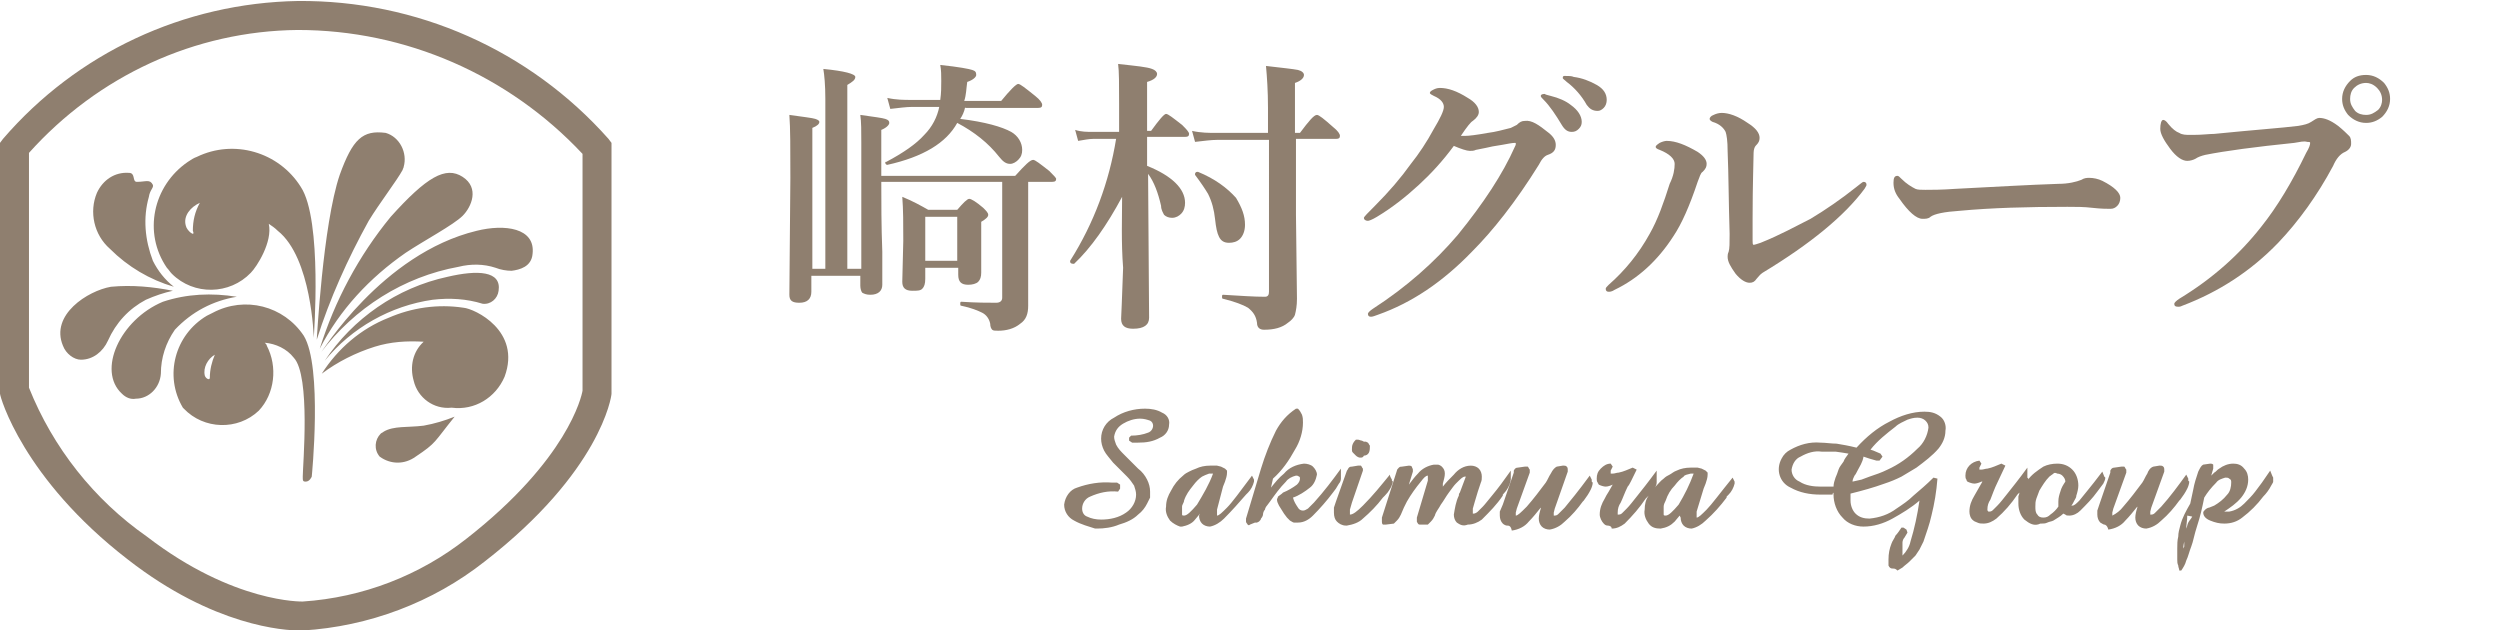
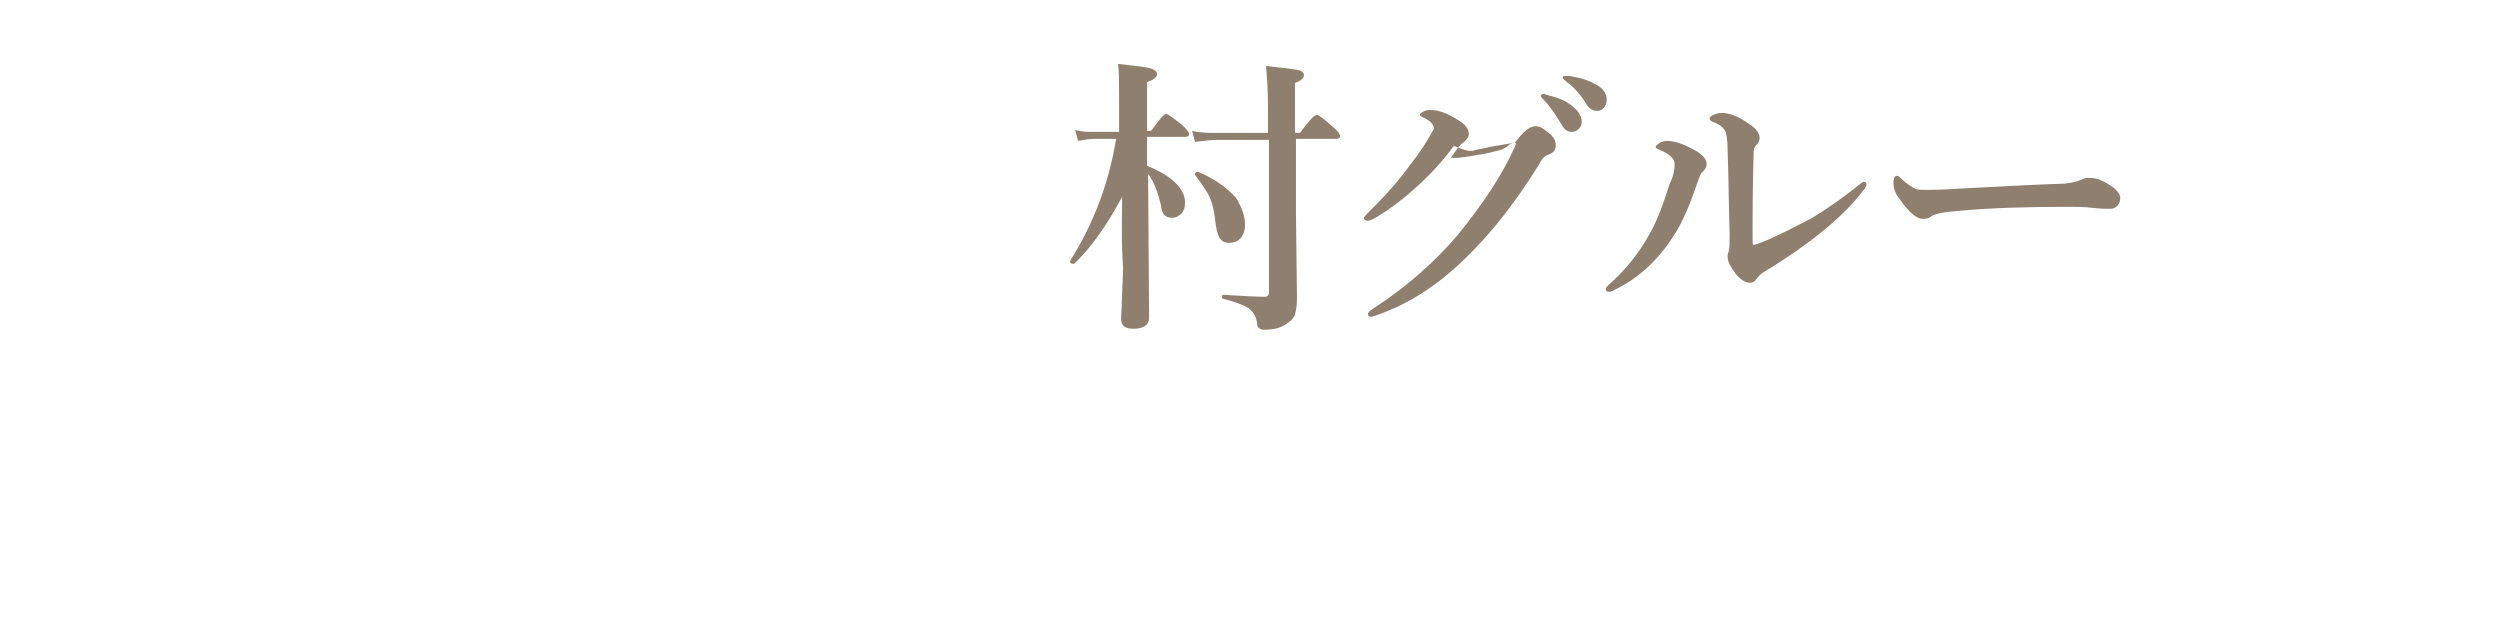
<svg xmlns="http://www.w3.org/2000/svg" version="1.1" id="レイヤー_1" x="0px" y="0px" viewBox="0 0 250.2 63.1" style="enable-background:new 0 0 250.2 63.1;" xml:space="preserve">
  <style type="text/css">
	.st0{enable-background:new    ;}
	.st1{fill:#8F7F6F;}
</style>
  <g id="グループ_11" transform="translate(435 294)">
    <g class="st0">
-       <path class="st1" d="M-334.6-275.8h-12.2c0,2,0,4.4,0.1,7c0,1.8,0,2.9,0,3.3c0,0.6-0.4,1-1.2,1c-0.4,0-0.6-0.1-0.8-0.2    c-0.1-0.1-0.2-0.4-0.2-0.7v-1h-4.9v1.6c0,0.7-0.4,1.1-1.2,1.1c-0.7,0-1-0.2-1-0.8l0.1-11.7c0-2.9,0-5-0.1-6.3    c1.4,0.2,2.3,0.3,2.6,0.4c0.3,0.1,0.4,0.2,0.4,0.3c0,0.2-0.2,0.4-0.7,0.6v14.1h1.3v-17c0-1.4-0.1-2.4-0.2-3    c2.1,0.2,3.2,0.5,3.2,0.8c0,0.3-0.3,0.5-0.8,0.8v18.4h1.4v-12.6c0-1.2,0-2.1-0.1-2.8c1.4,0.2,2.2,0.3,2.5,0.4    c0.3,0.1,0.4,0.2,0.4,0.4c0,0.2-0.3,0.5-0.8,0.7v4.6h13.4c1-1.1,1.5-1.6,1.8-1.6c0.2,0,0.7,0.4,1.6,1.1c0.4,0.4,0.7,0.7,0.7,0.8    c0,0.2-0.1,0.3-0.4,0.3h-2.4v7.7l0,4.7c0,0.8-0.2,1.4-0.8,1.8c-0.6,0.5-1.4,0.7-2.2,0.7c-0.3,0-0.5,0-0.6-0.1    c-0.1-0.1-0.2-0.3-0.2-0.6c-0.1-0.5-0.4-0.9-0.8-1.1c-0.4-0.2-1.1-0.5-2.1-0.7c-0.1,0-0.1-0.1-0.1-0.2c0-0.1,0-0.2,0.1-0.2    c1.5,0.1,2.7,0.1,3.5,0.1c0.4,0,0.6-0.2,0.6-0.5V-275.8z M-338.4-283.3c-0.1,0.5-0.3,0.9-0.5,1.2c2.5,0.3,4.2,0.8,5.1,1.3    c0.7,0.4,1.1,1.1,1.1,1.8c0,0.4-0.1,0.7-0.4,1c-0.2,0.2-0.5,0.4-0.8,0.4c-0.4,0-0.7-0.2-1.1-0.7c-1.1-1.4-2.5-2.5-4.2-3.4    c-1.1,2-3.4,3.4-7,4.2c-0.1,0-0.2-0.1-0.2-0.2c0-0.1,0-0.1,0.1-0.1c1.7-0.9,3-1.8,3.8-2.7c0.8-0.8,1.3-1.8,1.5-2.8h-2.7    c-0.6,0-1.3,0.1-2.2,0.2l-0.3-1.1c0.9,0.2,1.7,0.2,2.4,0.2h2.9c0.1-0.7,0.1-1.3,0.1-1.9c0-0.5,0-1.1-0.1-1.6    c1.9,0.2,2.9,0.4,3.2,0.5c0.3,0.1,0.4,0.2,0.4,0.5c0,0.2-0.3,0.5-0.9,0.7c-0.1,0.7-0.1,1.3-0.3,1.9h3.7c0.9-1.1,1.5-1.7,1.7-1.7    c0.2,0,0.7,0.4,1.7,1.2c0.5,0.4,0.7,0.7,0.7,0.9c0,0.2-0.1,0.3-0.4,0.3H-338.4z M-339.2-267.2h-3.2v1.1c0,0.5-0.1,0.8-0.3,1    c-0.2,0.2-0.5,0.2-1,0.2c-0.7,0-1-0.3-1-0.9l0.1-4.1c0-1.7,0-3.1-0.1-4.4c1,0.4,1.9,0.9,2.6,1.3h2.9c0.6-0.7,1-1.1,1.2-1.1    c0.2,0,0.7,0.3,1.4,0.9c0.3,0.3,0.5,0.5,0.5,0.7c0,0.2-0.2,0.4-0.7,0.7v0.8l0,4.3c0,0.4-0.1,0.7-0.3,0.9s-0.6,0.3-1,0.3    c-0.7,0-1-0.3-1-1V-267.2z M-339.2-267.9v-4.4h-3.2v4.4H-339.2z" />
      <path class="st1" d="M-322.7-274.3c-1.5,2.8-3.1,5.1-4.8,6.7c0,0,0,0-0.1,0c-0.2,0-0.3-0.1-0.3-0.2c0,0,0,0,0-0.1    c2.4-3.8,3.9-7.9,4.6-12.2h-2.3c-0.4,0-0.9,0.1-1.5,0.2l-0.3-1.1c0.6,0.2,1.2,0.2,1.8,0.2h2.6v-2.8c0-1.9,0-3.3-0.1-4    c1.8,0.2,2.9,0.3,3.4,0.5c0.3,0.1,0.5,0.3,0.5,0.5c0,0.3-0.3,0.6-1,0.8v4.9h0.4c0.8-1.1,1.3-1.7,1.5-1.7c0.2,0,0.7,0.4,1.6,1.1    c0.4,0.4,0.7,0.7,0.7,0.9c0,0.2-0.1,0.3-0.4,0.3h-3.8v2.9c2.5,1,3.8,2.3,3.8,3.7c0,0.4-0.1,0.8-0.4,1.1c-0.2,0.2-0.5,0.4-0.9,0.4    c-0.3,0-0.6-0.1-0.8-0.3c-0.1-0.2-0.3-0.5-0.3-0.9c-0.3-1.3-0.7-2.4-1.3-3.2l0.1,14.4c0,0.7-0.5,1.1-1.6,1.1c-0.8,0-1.2-0.3-1.2-1    c0-0.2,0.1-1.9,0.2-5.1C-322.8-269.8-322.7-272.2-322.7-274.3z M-305.3-280v7.5l0.1,8.4c0,0.7-0.1,1.2-0.2,1.6    c-0.1,0.3-0.4,0.6-0.7,0.8c-0.6,0.5-1.4,0.7-2.4,0.7c-0.4,0-0.7-0.2-0.7-0.7c-0.1-0.7-0.4-1.1-0.9-1.5c-0.5-0.3-1.3-0.6-2.5-0.9    c-0.1,0-0.1-0.1-0.1-0.2c0-0.1,0-0.2,0.1-0.2c1.7,0.1,3.1,0.2,4.2,0.2c0.3,0,0.4-0.2,0.4-0.5V-280h-5.2c-0.6,0-1.3,0.1-2.2,0.2    l-0.3-1.1c0.9,0.2,1.7,0.2,2.4,0.2h5.2v-2.5c0-1.7-0.1-3.1-0.2-4.2c1.7,0.2,2.7,0.3,3.2,0.4c0.4,0.1,0.6,0.3,0.6,0.5    c0,0.3-0.3,0.6-0.9,0.8v5h0.5c0.9-1.2,1.4-1.8,1.7-1.8c0.2,0,0.7,0.4,1.6,1.2c0.5,0.4,0.7,0.7,0.7,0.9s-0.1,0.3-0.4,0.3H-305.3z     M-310.4-271.5c0,0.6-0.2,1.1-0.5,1.4c-0.3,0.3-0.7,0.4-1.1,0.4c-0.5,0-0.8-0.2-1-0.6c-0.2-0.4-0.3-0.9-0.4-1.8    c-0.1-0.9-0.3-1.7-0.7-2.5c-0.3-0.5-0.7-1.1-1.3-1.9c0,0,0,0,0-0.1c0-0.1,0.1-0.2,0.2-0.2c0,0,0.1,0,0.1,0    c1.7,0.7,2.9,1.6,3.8,2.6C-310.7-273.2-310.4-272.4-310.4-271.5z" />
-       <path class="st1" d="M-280-280.7c0.5,0.4,0.7,0.8,0.7,1.2c0,0.5-0.2,0.8-0.8,1c-0.3,0.1-0.6,0.4-0.9,1c-2.3,3.7-4.6,6.6-6.7,8.7    c-2.9,3-6,5.1-9.4,6.3c-0.3,0.1-0.5,0.2-0.7,0.2c-0.2,0-0.3-0.1-0.3-0.3c0-0.1,0.2-0.3,0.5-0.5c3.4-2.2,6.2-4.7,8.5-7.4    c2.6-3.2,4.5-6.1,5.7-8.8c0.1-0.2,0.1-0.2,0.1-0.3c0-0.1,0-0.1-0.1-0.1c-0.3,0-0.7,0.1-1.3,0.2c-0.7,0.1-1.2,0.2-1.6,0.3    c-0.1,0-0.4,0.1-1,0.2c-0.2,0.1-0.4,0.1-0.6,0.1c-0.3,0-0.9-0.2-1.6-0.5c-1.1,1.5-2.3,2.8-3.5,3.9c-1.3,1.2-2.7,2.3-4.2,3.2    c-0.5,0.3-0.8,0.4-0.9,0.4c-0.2,0-0.4-0.1-0.4-0.3c0-0.1,0.4-0.5,1.1-1.2c1.4-1.4,2.6-2.8,3.6-4.2c0.8-1,1.6-2.2,2.3-3.5    c0.6-1,1-1.8,1-2.2c0-0.4-0.3-0.8-1-1.1c-0.2-0.1-0.4-0.2-0.4-0.3s0.1-0.2,0.3-0.3s0.4-0.2,0.7-0.2c0.8,0,1.7,0.3,2.8,1    c0.7,0.4,1.1,0.9,1.1,1.4c0,0.3-0.2,0.6-0.6,0.9c-0.2,0.1-0.6,0.6-1.2,1.5c0.1,0,0.2,0,0.4,0c0.4,0,1.2-0.1,2.3-0.3    c0.8-0.1,1.5-0.3,2.3-0.5c0.2-0.1,0.4-0.2,0.6-0.3c0.3-0.3,0.5-0.4,0.8-0.4C-281.7-282-281-281.5-280-280.7z M-279.8-284.4    c0.8,0.2,1.5,0.5,2,0.9c0.7,0.5,1.1,1.1,1.1,1.7c0,0.3-0.1,0.5-0.3,0.7c-0.2,0.2-0.4,0.3-0.7,0.3c-0.4,0-0.7-0.2-1-0.7    c-0.6-1-1.2-1.9-1.8-2.5c-0.2-0.2-0.3-0.3-0.3-0.4c0-0.1,0.1-0.2,0.4-0.2C-280.3-284.5-280.1-284.5-279.8-284.4z M-277.5-286.3    c0.8,0.1,1.6,0.4,2.3,0.8c0.7,0.4,1,0.9,1,1.5c0,0.3-0.1,0.6-0.3,0.8c-0.2,0.2-0.4,0.3-0.6,0.3c-0.5,0-0.8-0.2-1.1-0.6    c-0.5-0.9-1.2-1.7-2-2.3c-0.2-0.2-0.4-0.3-0.4-0.4c0-0.2,0.1-0.2,0.2-0.2C-278-286.4-277.7-286.4-277.5-286.3z" />
+       <path class="st1" d="M-280-280.7c0.5,0.4,0.7,0.8,0.7,1.2c0,0.5-0.2,0.8-0.8,1c-0.3,0.1-0.6,0.4-0.9,1c-2.3,3.7-4.6,6.6-6.7,8.7    c-2.9,3-6,5.1-9.4,6.3c-0.3,0.1-0.5,0.2-0.7,0.2c-0.2,0-0.3-0.1-0.3-0.3c0-0.1,0.2-0.3,0.5-0.5c3.4-2.2,6.2-4.7,8.5-7.4    c2.6-3.2,4.5-6.1,5.7-8.8c0.1-0.2,0.1-0.2,0.1-0.3c0-0.1,0-0.1-0.1-0.1c-0.3,0-0.7,0.1-1.3,0.2c-0.7,0.1-1.2,0.2-1.6,0.3    c-0.1,0-0.4,0.1-1,0.2c-0.2,0.1-0.4,0.1-0.6,0.1c-0.3,0-0.9-0.2-1.6-0.5c-1.1,1.5-2.3,2.8-3.5,3.9c-1.3,1.2-2.7,2.3-4.2,3.2    c-0.5,0.3-0.8,0.4-0.9,0.4c-0.2,0-0.4-0.1-0.4-0.3c0-0.1,0.4-0.5,1.1-1.2c1.4-1.4,2.6-2.8,3.6-4.2c0.8-1,1.6-2.2,2.3-3.5    c0-0.4-0.3-0.8-1-1.1c-0.2-0.1-0.4-0.2-0.4-0.3s0.1-0.2,0.3-0.3s0.4-0.2,0.7-0.2c0.8,0,1.7,0.3,2.8,1    c0.7,0.4,1.1,0.9,1.1,1.4c0,0.3-0.2,0.6-0.6,0.9c-0.2,0.1-0.6,0.6-1.2,1.5c0.1,0,0.2,0,0.4,0c0.4,0,1.2-0.1,2.3-0.3    c0.8-0.1,1.5-0.3,2.3-0.5c0.2-0.1,0.4-0.2,0.6-0.3c0.3-0.3,0.5-0.4,0.8-0.4C-281.7-282-281-281.5-280-280.7z M-279.8-284.4    c0.8,0.2,1.5,0.5,2,0.9c0.7,0.5,1.1,1.1,1.1,1.7c0,0.3-0.1,0.5-0.3,0.7c-0.2,0.2-0.4,0.3-0.7,0.3c-0.4,0-0.7-0.2-1-0.7    c-0.6-1-1.2-1.9-1.8-2.5c-0.2-0.2-0.3-0.3-0.3-0.4c0-0.1,0.1-0.2,0.4-0.2C-280.3-284.5-280.1-284.5-279.8-284.4z M-277.5-286.3    c0.8,0.1,1.6,0.4,2.3,0.8c0.7,0.4,1,0.9,1,1.5c0,0.3-0.1,0.6-0.3,0.8c-0.2,0.2-0.4,0.3-0.6,0.3c-0.5,0-0.8-0.2-1.1-0.6    c-0.5-0.9-1.2-1.7-2-2.3c-0.2-0.2-0.4-0.3-0.4-0.4c0-0.2,0.1-0.2,0.2-0.2C-278-286.4-277.7-286.4-277.5-286.3z" />
      <path class="st1" d="M-267.4-277.6c0-0.5-0.5-1-1.5-1.4c-0.3-0.1-0.4-0.2-0.4-0.3c0-0.1,0.1-0.2,0.4-0.4c0.2-0.1,0.5-0.2,0.7-0.2    c0.9,0,1.9,0.4,3.1,1.1c0.6,0.4,0.9,0.8,0.9,1.2c0,0.3-0.1,0.5-0.4,0.8c-0.2,0.1-0.3,0.5-0.5,1c-0.8,2.4-1.6,4.2-2.4,5.4    c-1.6,2.5-3.6,4.3-5.9,5.4c-0.3,0.2-0.5,0.2-0.6,0.2c-0.2,0-0.3-0.1-0.3-0.3c0-0.1,0.1-0.2,0.3-0.4c1.6-1.4,3-3.1,4.1-5.1    c0.8-1.4,1.4-3.1,2-5C-267.5-276.4-267.4-277.1-267.4-277.6z M-262.1-278.9c0-1-0.1-1.6-0.2-1.9c-0.2-0.4-0.6-0.8-1.3-1    c-0.2-0.1-0.3-0.2-0.3-0.3c0-0.1,0.1-0.3,0.4-0.4c0.2-0.1,0.5-0.2,0.8-0.2c0.7,0,1.6,0.3,2.6,1c0.8,0.5,1.2,1,1.2,1.5    c0,0.3-0.1,0.5-0.4,0.8c-0.1,0.1-0.2,0.4-0.2,0.7c0,0.8-0.1,3-0.1,6.6v2.2c0,0.2,0,0.4,0.1,0.4c0.1,0,0.4-0.1,0.7-0.2    c2-0.8,3.6-1.7,5-2.4c1.5-0.9,3.1-2,4.6-3.2c0.4-0.3,0.6-0.5,0.7-0.5c0.2,0,0.3,0.1,0.3,0.3c0,0.1-0.1,0.2-0.2,0.4    c-2,2.7-5.4,5.5-10.2,8.4c-0.3,0.2-0.4,0.4-0.6,0.6c-0.2,0.3-0.4,0.4-0.7,0.4c-0.4,0-0.9-0.3-1.4-0.9c-0.5-0.7-0.8-1.2-0.8-1.7    c0-0.1,0-0.3,0.1-0.5c0.1-0.3,0.1-0.9,0.1-1.8C-262-273.8-262-276.5-262.1-278.9z" />
      <path class="st1" d="M-222.8-274.2c0,0.3-0.1,0.6-0.3,0.8c-0.2,0.2-0.4,0.3-0.7,0.3c-0.3,0-0.9,0-1.8-0.1    c-0.8-0.1-1.6-0.1-2.5-0.1c-4,0-7.6,0.1-10.8,0.4c-1.5,0.1-2.5,0.3-2.9,0.6c-0.2,0.2-0.5,0.2-0.8,0.2c-0.6,0-1.4-0.7-2.3-2    c-0.4-0.5-0.6-1-0.6-1.6c0-0.5,0.1-0.7,0.4-0.7c0.1,0,0.2,0.1,0.4,0.3c0.5,0.5,1,0.8,1.4,1c0.2,0.1,0.6,0.1,1,0.1    c0.6,0,1.6,0,3-0.1c3.9-0.2,7.3-0.4,10.3-0.5c1,0,1.8-0.2,2.3-0.4c0.3-0.2,0.6-0.2,0.8-0.2c0.4,0,0.9,0.1,1.3,0.3    C-223.4-275.3-222.8-274.7-222.8-274.2z" />
-       <path class="st1" d="M-205.4-279.7c-3.9,0.4-6.9,0.8-8.9,1.2c-0.4,0.1-0.7,0.2-1,0.4c-0.2,0.1-0.5,0.2-0.8,0.2    c-0.5,0-1.1-0.4-1.7-1.2c-0.6-0.8-1-1.5-1-2s0.1-0.9,0.3-0.9c0.1,0,0.3,0.1,0.5,0.4c0.4,0.5,0.8,0.8,1.1,0.9    c0.3,0.2,0.7,0.2,1.1,0.2c0.1,0,0.2,0,0.3,0c0.9,0,1.6-0.1,2.1-0.1c4-0.4,6.8-0.6,8.4-0.8c0.6-0.1,1-0.2,1.3-0.4    c0.3-0.2,0.6-0.4,0.8-0.4c0.5,0,1.1,0.2,1.9,0.8c0.5,0.4,0.9,0.8,1.1,1c0.2,0.2,0.2,0.5,0.2,0.8c0,0.3-0.2,0.6-0.6,0.8    c-0.5,0.2-0.9,0.7-1.2,1.4c-1.6,3-3.5,5.6-5.5,7.7c-2.7,2.8-5.9,4.9-9.6,6.3c-0.2,0.1-0.3,0.1-0.4,0.1c-0.3,0-0.4-0.1-0.4-0.3    c0-0.1,0.2-0.3,0.5-0.5c3.3-2,6-4.4,8.2-7.2c1.6-2,3.1-4.5,4.5-7.4c0.3-0.5,0.4-0.8,0.4-1c0-0.1-0.1-0.1-0.3-0.1    C-204.4-279.9-204.8-279.8-205.4-279.7z M-198.2-286.5c0.7,0,1.3,0.3,1.8,0.8c0.4,0.5,0.6,1,0.6,1.6c0,0.7-0.3,1.3-0.8,1.8    c-0.5,0.4-1,0.6-1.6,0.6c-0.7,0-1.3-0.3-1.8-0.8c-0.4-0.5-0.6-1-0.6-1.6c0-0.7,0.3-1.3,0.8-1.8    C-199.4-286.3-198.9-286.5-198.2-286.5z M-198.2-285.7c-0.5,0-0.9,0.2-1.2,0.5c-0.3,0.3-0.4,0.7-0.4,1.1c0,0.5,0.2,0.8,0.5,1.2    c0.3,0.3,0.7,0.4,1.1,0.4c0.5,0,0.8-0.2,1.2-0.5c0.3-0.3,0.4-0.7,0.4-1c0-0.5-0.2-0.9-0.5-1.2    C-197.5-285.6-197.9-285.7-198.2-285.7z" />
    </g>
-     <path id="合体_4" class="st1" d="M-422.2-238c-10.5-8.1-12.8-16.3-12.8-16.6v-25.1l0.3-0.4c7.4-8.6,18.1-13.6,29.5-13.8   c11.9-0.1,23.2,4.9,31.1,13.8l0.3,0.4v25.1c0,0.3-1.1,7.8-12.7,16.8c-5.2,4.1-11.6,6.5-18.2,6.9c0,0-0.1,0-0.3,0   C-406.5-230.9-413.6-231.3-422.2-238z M-432.1-278.7v23.5c2.4,6,6.5,11.2,11.8,14.9c8.7,6.7,15.6,6.5,15.6,6.5   c6-0.4,11.7-2.6,16.4-6.3c10.1-7.9,11.5-14.2,11.6-14.8v-23.7c-7.4-7.9-17.7-12.4-28.5-12.4C-415.5-290.9-425.2-286.4-432.1-278.7z    M-404.4-245.8c-0.3,0-0.3-0.1-0.3-0.5c0-1.1,0.8-10.1-0.9-11.9c-0.7-0.9-1.8-1.4-2.9-1.5c0.1,0.1,0.2,0.2,0.2,0.3   c1.1,2.1,0.8,4.8-0.8,6.5c-2.1,2-5.5,1.9-7.5-0.2c0,0-0.1-0.1-0.1-0.1c-1.9-3.2-0.8-7.3,2.4-9.2c0.2-0.1,0.4-0.2,0.6-0.3   c3.2-1.7,7.1-0.7,9.1,2.3c1.9,3.1,0.8,14.1,0.8,14.1S-404-245.8-404.4-245.8L-404.4-245.8z M-414.5-256.4c0.1,0.3,0.5,0.5,0.5,0.2   c0-0.8,0.2-1.6,0.5-2.3C-414.2-258.1-414.7-257.2-414.5-256.4z M-397-248.3c-0.6-0.7-0.5-1.7,0.1-2.3c0.1-0.1,0.2-0.1,0.3-0.2   c1-0.6,2.4-0.4,4-0.6c1.1-0.2,2.1-0.5,3.1-0.9c-2.1,2.6-1.8,2.6-3.9,4C-394.5-247.5-395.9-247.5-397-248.3L-397-248.3z    M-389.8-253.2c-1.8,0.2-3.4-1-3.8-2.7c-0.4-1.4-0.1-2.9,1-3.9c-1.7-0.1-3.3,0-4.9,0.5c-1.9,0.6-3.7,1.5-5.3,2.7   c1.6-2.5,3.9-4.5,6.7-5.6c2.3-1,4.9-1.4,7.5-1c1.1,0.1,5.8,2.3,4.1,6.9C-385.4-254.2-387.5-252.9-389.8-253.2L-389.8-253.2z    M-422.8-254.6c-2.5-2.3-0.2-7.4,4.1-9.2c2.4-0.8,4.9-0.9,7.4-0.5c-2.4,0.4-4.5,1.5-6.2,3.3c-0.9,1.3-1.4,2.8-1.4,4.4   c-0.1,1.4-1.2,2.5-2.5,2.5C-421.9-254-422.4-254.2-422.8-254.6z M-390.2-266.3c3-0.7,5.4-0.6,5.1,1.4c-0.1,0.8-0.8,1.4-1.6,1.3   c-1.6-0.5-3.3-0.6-5-0.4c-4.2,0.6-8.1,2.8-10.8,6.1C-399.7-262.1-395.3-265.2-390.2-266.3z M-428.7-259.4c-1.3-3.1,2.5-5.5,4.8-5.9   c2.1-0.2,4.2,0,6.2,0.4c-0.9,0.2-1.8,0.5-2.7,0.9c-1.7,0.9-3,2.3-3.8,4.1c-0.5,1.1-1.5,1.9-2.7,1.9   C-427.6-258-428.4-258.6-428.7-259.4z M-387.3-270.9c2.8-0.7,5.9-0.3,5.6,2.3c-0.1,1.3-1.3,1.6-2.1,1.7c-0.5,0-1.1-0.1-1.6-0.3   c-1.2-0.4-2.5-0.4-3.7-0.1c-5.5,1-10.4,4.1-13.8,8.6C-402.8-258.7-396.8-268.6-387.3-270.9z M-395.9-272.3c3.6-4,5.5-5.1,7.2-4   s0.9,3,0,3.9s-3.9,2.5-5.7,3.7c-3.6,2.5-6.6,5.7-8.6,9.6C-401.5-263.9-399.1-268.4-395.9-272.3L-395.9-272.3z M-401-276.5   c1.3-3.6,2.3-4.5,4.6-4.2c1.4,0.4,2.2,2,1.8,3.4c0,0.1-0.1,0.2-0.1,0.3c-0.6,1.1-2.3,3.3-3.4,5.1c-2.1,3.8-3.9,7.8-5.2,11.9   C-403.3-259.8-402.7-271.5-401-276.5z M-407.2-270.9c-0.3-0.3-0.6-0.5-0.9-0.7c0.4,1.8-1.2,4.3-1.8,4.9c-2.1,2.2-5.7,2.3-7.9,0.1   c-0.2-0.2-0.3-0.4-0.5-0.6c-2.4-3.5-1.4-8.2,2.1-10.6c0.3-0.2,0.6-0.4,0.9-0.5c3.7-1.8,8.2-0.5,10.4,3c2.2,3.3,1.3,15.1,1.3,15.1   S-403.8-268.2-407.2-270.9L-407.2-270.9z M-416.4-271.4c0.1,0.5,1,1.2,0.7,0.5c0-1,0.2-1.9,0.7-2.8   C-415.9-273.3-416.7-272.4-416.4-271.4z M-424-269.1c-1.6-1.4-2.1-3.7-1.3-5.6c0.6-1.3,1.8-2.1,3.2-2c0.7,0,0.3,0.9,0.8,0.9   c0.9,0,1.3-0.3,1.6,0.3c0.1,0.3-0.3,0.5-0.4,1.2c-0.6,2.1-0.4,4.3,0.4,6.4c0.5,1,1.2,1.9,2.1,2.6C-420-266-422.2-267.3-424-269.1z" />
-     <path id="合体_3" class="st1" d="M-216.9-236.9c0-0.2-0.1-0.3-0.1-0.5c-0.1-0.2-0.1-0.4-0.1-0.6v-1.1c0-0.4,0-0.8,0.1-1.2   c0-0.4,0.1-0.7,0.2-1.1c0.2-0.8,0.6-1.5,1-2.2l0.3-1.4c0.1-0.6,0.3-1.2,0.5-1.8c0.2-0.4,0.3-0.6,0.5-0.7l0.7-0.1   c0.1,0,0.2,0,0.3,0.1c0,0.1,0,0.2,0,0.3v0.1l-0.2,0.7l0.3-0.3c0.2-0.1,0.3-0.3,0.5-0.4c0.4-0.3,0.9-0.5,1.4-0.5   c0.4,0,0.8,0.1,1.1,0.5c0.3,0.3,0.4,0.7,0.4,1.1c0,0.7-0.3,1.3-0.7,1.8c-0.5,0.6-1.1,1-1.7,1.4h0.1c0.1,0,0.3,0,0.4,0   c0.6-0.1,1.1-0.4,1.5-0.8c0.4-0.4,0.8-0.8,1.1-1.2c0.4-0.5,0.9-1.2,1.5-2.1l0.2,0.5l0.1,0.2c0,0.1,0,0.3,0,0.4   c0,0.1-0.1,0.2-0.2,0.4c-0.2,0.4-0.5,0.8-0.8,1.1c-0.6,0.8-1.3,1.5-2.1,2.1c-0.5,0.4-1.1,0.6-1.8,0.6c-0.5,0-0.9-0.1-1.4-0.3   c-0.5-0.2-0.7-0.5-0.7-0.8c0-0.1,0.1-0.2,0.2-0.3c0.1-0.1,0.3-0.2,0.4-0.2l0.5-0.2c0.5-0.3,0.9-0.6,1.3-1.1   c0.3-0.3,0.4-0.8,0.4-1.2c0-0.2,0-0.3-0.2-0.4c-0.1-0.1-0.2-0.1-0.4-0.1c-0.3,0.1-0.7,0.2-0.9,0.5c-0.5,0.5-0.9,1-1.2,1.5   c-0.2,1-0.4,1.9-0.7,2.8s-0.4,1.6-0.6,2.1c-0.2,0.5-0.3,1-0.5,1.4c-0.1,0.4-0.3,0.7-0.5,1L-216.9-236.9z M-216.5-239.1l0.1-0.2v0   c0-0.2,0-0.4,0-0.5C-216.5-239.4-216.5-239.1-216.5-239.1L-216.5-239.1z M-216.2-241.1c0.1-0.2,0.1-0.4,0.2-0.6   c0.1-0.2,0.3-0.4,0.4-0.6l-0.5-0.1C-216.1-241.9-216.2-241.5-216.2-241.1z M-245.6-237.1c-0.2,0-0.3-0.1-0.4-0.3c0-0.1,0-0.2,0-0.3   v-0.3c0-0.6,0.1-1.1,0.3-1.6c0.1-0.3,0.3-0.5,0.4-0.8c0.2-0.2,0.4-0.5,0.6-0.8h0.2l0.3,0.2l0.1,0.3c-0.1,0.2-0.2,0.3-0.3,0.5   c-0.1,0.1-0.2,0.3-0.2,0.5v0.4c0,0.1,0,0.2,0,0.4v0.5c0.4-0.4,0.7-0.9,0.8-1.4c0.4-1.3,0.7-2.7,0.9-4.1c-0.8,0.7-1.8,1.3-2.7,1.8   c-0.9,0.5-1.9,0.8-2.9,0.8c-0.8,0-1.6-0.3-2.1-0.9c-0.6-0.6-0.9-1.5-0.9-2.3v-0.2c-0.1,0.1-0.1,0.1-0.1,0.2h-1.2   c-1.1,0-2.1-0.2-3-0.7c-1.1-0.5-1.5-1.8-0.9-2.9c0.2-0.4,0.5-0.7,0.9-0.9c0.9-0.5,1.9-0.8,3-0.7c0.5,0,1.1,0.1,1.6,0.1   c0.6,0.1,1.2,0.2,2,0.4c1-1.1,2.1-2,3.3-2.6c1.1-0.6,2.3-1,3.5-1c0.6,0,1.1,0.1,1.6,0.5c0.4,0.3,0.6,0.9,0.5,1.4   c0,0.7-0.3,1.3-0.7,1.8c-0.6,0.7-1.4,1.3-2.2,1.9c-0.5,0.3-1,0.6-1.5,0.9c-0.6,0.3-1.1,0.5-1.7,0.7c-1.1,0.4-2.2,0.7-3.4,1v0.7   c0,0.5,0.2,1,0.5,1.3c0.4,0.4,0.9,0.5,1.4,0.5c1-0.1,1.9-0.4,2.7-1c0.6-0.4,1.2-0.8,1.7-1.3c0.7-0.6,1.3-1.1,2-1.8l0.4,0.1   c-0.1,1.3-0.3,2.5-0.6,3.7c-0.2,0.9-0.5,1.7-0.8,2.6l-0.4,0.8l-0.4,0.6c-0.2,0.2-0.4,0.4-0.6,0.6c-0.2,0.2-0.5,0.4-0.7,0.6   l-0.5,0.3C-245.3-237.1-245.4-237.1-245.6-237.1L-245.6-237.1z M-254.8-248.3c-0.5,0.2-0.8,0.7-0.9,1.3c0,0.5,0.3,1,0.8,1.2   c0.6,0.4,1.4,0.5,2.1,0.5h1.3c0-0.3,0.1-0.6,0.2-0.9c0.1-0.2,0.2-0.5,0.3-0.8c0.1-0.3,0.3-0.5,0.5-0.8c0.1-0.3,0.3-0.5,0.5-0.8   l-0.6-0.1l-0.7-0.1h-1.2h-0.2C-253.4-248.9-254.1-248.7-254.8-248.3z M-249.1-246.9c-0.1,0.2-0.2,0.4-0.3,0.5   c-0.1,0.2-0.2,0.4-0.2,0.6l0.9-0.2l0.8-0.3c0.6-0.2,1.2-0.4,1.8-0.7c1.1-0.5,2.1-1.2,3-2.1c0.6-0.5,1-1.3,1.1-2.1   c0-0.3-0.1-0.5-0.3-0.7c-0.2-0.2-0.5-0.3-0.8-0.3c-0.4,0-0.7,0.1-1,0.2c-0.4,0.2-0.9,0.4-1.2,0.7c-0.9,0.7-1.8,1.4-2.5,2.3l0.3,0.1   l0.7,0.3l0.2,0.3l-0.3,0.4h-0.3l-0.7-0.2l-0.6-0.2C-248.6-247.7-248.9-247.3-249.1-246.9L-249.1-246.9z M-327.5-241.9   c-0.6-0.3-1-0.9-1-1.6c0.1-0.8,0.6-1.5,1.3-1.7c1.1-0.4,2.3-0.6,3.5-0.5h0.5l0.3,0.2v0.4l-0.2,0.3c-1-0.1-1.9,0.1-2.8,0.5   c-0.5,0.2-0.8,0.7-0.8,1.2c0,0.4,0.2,0.7,0.5,0.8c0.4,0.2,0.9,0.3,1.4,0.3c0.9,0,1.8-0.2,2.5-0.7c0.6-0.4,1-1.1,1-1.8   c0-0.3-0.1-0.6-0.2-0.9c-0.2-0.3-0.4-0.6-0.7-0.9l-1.4-1.4c-0.3-0.4-0.7-0.8-0.9-1.2c-0.2-0.4-0.3-0.8-0.3-1.2   c0-0.9,0.5-1.7,1.3-2.1c0.9-0.6,2-0.9,3.1-0.9c0.6,0,1.2,0.1,1.7,0.4c0.5,0.2,0.8,0.7,0.7,1.2c0,0.6-0.4,1.1-0.9,1.3   c-0.7,0.4-1.4,0.5-2.2,0.5h-0.6l-0.3-0.2v-0.3l0.2-0.2c0.6,0,1.2-0.1,1.7-0.3c0.3-0.1,0.5-0.4,0.5-0.7c0-0.2-0.1-0.4-0.3-0.5   c-0.3-0.1-0.6-0.2-1-0.2c-0.6,0-1.2,0.2-1.7,0.5c-0.5,0.3-0.8,0.7-0.9,1.3c0,0.3,0.1,0.5,0.2,0.8c0.2,0.4,0.5,0.7,0.8,1l1.4,1.4   c0.4,0.3,0.7,0.7,0.9,1.1c0.2,0.4,0.3,0.8,0.3,1.2c0,0.2,0,0.4,0,0.6c-0.1,0.2-0.2,0.4-0.3,0.6c-0.2,0.4-0.5,0.8-0.9,1.1   c-0.5,0.5-1.2,0.8-1.9,1c-0.7,0.3-1.5,0.4-2.2,0.4c-0.1,0-0.2,0-0.2,0C-326-241.3-326.8-241.5-327.5-241.9z M-289.2-241.7   c-0.2-0.2-0.3-0.5-0.3-0.8c0.1-0.6,0.2-1.3,0.5-1.9c0-0.1,0-0.2,0.1-0.3l0.3-0.8c0.1-0.3,0.2-0.5,0.3-0.8h-0.1   c-0.2,0-0.4,0.2-0.9,0.7c-0.2,0.2-0.4,0.5-0.7,0.9s-0.5,0.8-0.8,1.2c-0.2,0.4-0.5,0.7-0.6,1.1c-0.1,0.2-0.2,0.4-0.4,0.6   c-0.1,0.1-0.2,0.2-0.3,0.3l-0.6,0h-0.2c-0.1,0-0.1,0-0.2-0.1c0-0.1-0.1-0.1-0.1-0.2v-0.4l1.1-3.7c0-0.1,0-0.2,0-0.2   c0-0.1,0-0.2,0-0.3c-0.2,0-0.4,0.2-0.7,0.6c-0.5,0.6-1,1.3-1.4,2c-0.1,0.2-0.2,0.4-0.3,0.6c-0.1,0.2-0.2,0.5-0.3,0.7   c-0.1,0.2-0.2,0.4-0.4,0.6c-0.1,0.1-0.2,0.2-0.3,0.3l-0.8,0.1c-0.1,0-0.2,0-0.3,0c-0.1-0.1-0.1-0.2-0.1-0.3v-0.2c0-0.1,0-0.1,0-0.2   l1.5-4.7c0-0.1,0.1-0.2,0.2-0.3c0.1-0.1,0.2-0.1,0.3-0.1l0.7-0.1c0.1,0,0.2,0,0.3,0.1c0,0.1,0.1,0.2,0.1,0.3c0,0.1,0,0.2,0,0.2   l-0.4,1.3c0.3-0.4,0.6-0.8,0.9-1.1c0.4-0.5,1-0.8,1.6-0.9c0.1,0,0.3,0,0.4,0c0.1,0,0.3,0.1,0.4,0.2c0.2,0.2,0.3,0.4,0.3,0.7   c0,0.3-0.1,0.6-0.2,1v0.3c0.3-0.4,0.7-0.8,1.1-1.2c0.4-0.5,1-0.9,1.7-0.9c0.3,0,0.6,0.1,0.8,0.3c0.2,0.2,0.3,0.5,0.3,0.8   c0,0.2,0,0.4-0.1,0.6c-0.1,0.3-0.2,0.6-0.3,0.9l-0.3,1l-0.2,0.7c0,0.1,0,0.1,0,0.2v0.3h0.1c0.1,0,0.3-0.1,0.4-0.2l0.5-0.5   c0.2-0.2,0.5-0.6,1-1.2s1.1-1.4,1.8-2.4v0.9c-0.1,0.6-0.4,1.1-0.8,1.5v0.1c-0.6,0.9-1.3,1.6-2.1,2.4c-0.4,0.3-0.9,0.5-1.4,0.5h0   C-288.6-241.3-288.9-241.5-289.2-241.7L-289.2-241.7z M-274.1-241.4c-0.2,0-0.3-0.1-0.4-0.2c-0.2-0.2-0.4-0.6-0.4-0.9   c0-0.6,0.2-1.1,0.5-1.6c0.1-0.2,0.2-0.4,0.4-0.7c0.1-0.2,0.3-0.5,0.4-0.7c-0.2,0.1-0.5,0.2-0.7,0.2c-0.2,0-0.5-0.1-0.7-0.2   c0-0.1-0.1-0.1-0.1-0.2c-0.1-0.1-0.1-0.3-0.1-0.4c0-0.4,0.1-0.7,0.4-1c0.3-0.3,0.6-0.5,1-0.5l0.2,0.3l-0.2,0.4v0.3   c0.1,0,0.1,0,0.2,0c0.2,0,0.4-0.1,0.6-0.1c0.5-0.1,0.9-0.3,1.4-0.5l0.4,0.2c-0.5,1-0.7,1.5-0.9,1.7c-0.3,0.6-0.5,1.2-0.7,1.6   c-0.2,0.3-0.3,0.6-0.3,1c0,0.1,0,0.1,0,0.2h0.1c0.2,0,0.3-0.1,0.4-0.2l0.4-0.4c0.3-0.3,0.6-0.7,1-1.2c0.4-0.5,1.2-1.5,2-2.6v1   l0,0.2c0,0.2-0.1,0.4-0.2,0.5c0.3-0.3,0.6-0.7,0.9-0.9c0.2-0.2,0.4-0.3,0.6-0.4c0.2-0.1,0.4-0.3,0.7-0.4c0.4-0.2,0.9-0.3,1.4-0.3   h0.3c0.1,0,0.3,0,0.4,0l0.4,0.1l0.4,0.2l0.2,0.2v0.2c0,0.3-0.1,0.6-0.2,0.9l-0.2,0.5l-0.7,2.3v0.6c0.2,0,0.5-0.3,1-0.8   c0.5-0.5,1.3-1.6,2.6-3.2l0.2,0.4c0,0,0,0.1,0,0.1v0.1c-0.1,0.4-0.3,0.8-0.6,1.1l-0.2,0.2v0.1c-0.6,0.8-1.3,1.6-2.1,2.3   c-0.4,0.4-0.9,0.7-1.4,0.8c-0.3,0-0.6-0.1-0.8-0.3c-0.2-0.2-0.3-0.5-0.3-0.8l-0.1-0.2l-0.5,0.6c-0.4,0.4-0.8,0.6-1.4,0.7   c-0.5,0-0.9-0.1-1.2-0.5c-0.3-0.4-0.5-0.9-0.4-1.4c0-0.5,0.1-1,0.4-1.4c0,0-0.1,0.1-0.1,0.1l-0.2,0.2c-0.6,0.9-1.3,1.7-2.1,2.5   c-0.4,0.3-0.8,0.5-1.3,0.5C-273.7-241.3-273.9-241.4-274.1-241.4L-274.1-241.4z M-266.5-246.3c-0.3,0.2-0.6,0.5-0.9,0.9   c-0.4,0.4-0.7,0.9-0.9,1.5c-0.1,0.2-0.2,0.4-0.2,0.6c0,0.2,0,0.4,0,0.5c0,0.1,0,0.2,0,0.3c0,0.1,0.1,0.1,0.2,0.1   c0.3,0,0.7-0.4,1.3-1.1c0.6-1,1.1-2,1.5-3.1v0h-0.3C-266.1-246.5-266.4-246.5-266.5-246.3L-266.5-246.3z M-232.4-242   c-0.4-0.4-0.6-1-0.6-1.6c0-0.2,0-0.5,0-0.7c0-0.1,0.1-0.2,0.1-0.4l0,0l-0.2,0.2c-0.6,0.9-1.3,1.7-2.1,2.4c-0.4,0.3-0.8,0.5-1.3,0.5   c-0.2,0-0.4,0-0.6-0.1c-0.2-0.1-0.3-0.1-0.4-0.2c-0.3-0.2-0.4-0.6-0.4-0.9c0-0.6,0.2-1.1,0.5-1.6l0.4-0.7c0.1-0.2,0.3-0.5,0.4-0.7   h-0.1c-0.2,0.1-0.5,0.2-0.7,0.2c-0.2,0-0.5-0.1-0.7-0.2c0,0-0.1-0.1-0.1-0.2c-0.1-0.1-0.1-0.3-0.1-0.4c0-0.8,0.6-1.4,1.4-1.5   l0.2,0.3l-0.2,0.4v0.2c0.1,0,0.1,0,0.2,0c0.2,0,0.4-0.1,0.6-0.1c0.5-0.1,0.9-0.3,1.4-0.5l0.4,0.2l-0.8,1.7   c-0.3,0.6-0.5,1.2-0.7,1.7c-0.2,0.3-0.3,0.6-0.3,1c0,0.1,0,0.1,0.1,0.2h0.1c0.2,0,0.3-0.1,0.4-0.2l0.4-0.4c0.3-0.3,0.6-0.7,1-1.2   c0.4-0.5,1.2-1.5,2-2.6v1l0.1,0.1c0,0.1,0,0.1-0.1,0.2c0.4-0.6,1-1,1.6-1.4c0.4-0.2,0.9-0.3,1.4-0.3c0.6,0,1.1,0.2,1.5,0.6   c0.4,0.4,0.6,1,0.6,1.6c0,0.3-0.1,0.7-0.2,1c0,0.2-0.1,0.3-0.2,0.5c-0.1,0.2-0.2,0.4-0.3,0.5h0.1c0.2,0,0.4-0.2,0.7-0.5   c0.3-0.4,1.1-1.3,2.3-2.9l0.2,0.5l0.1,0.1c0,0.2-0.1,0.4-0.2,0.6l-0.6,0.8c-0.5,0.7-1.1,1.3-1.7,1.9c-0.3,0.3-0.7,0.5-1.1,0.5   c-0.2,0-0.3,0-0.4-0.1l-0.2-0.1c-0.3,0.3-0.7,0.5-1,0.7c-0.2,0.1-0.4,0.1-0.6,0.2c-0.2,0.1-0.4,0.1-0.6,0.1h-0.1   C-231.4-241.3-231.9-241.6-232.4-242z M-229.5-246.6c-0.1,0.1-0.3,0.2-0.4,0.3c-0.4,0.4-0.7,0.9-1,1.4c-0.1,0.3-0.2,0.5-0.3,0.8   c-0.1,0.3-0.1,0.5-0.1,0.8c0,0.3,0,0.6,0.2,0.8c0.1,0.2,0.3,0.3,0.6,0.3c0.3,0,0.5-0.1,0.7-0.3c0.3-0.2,0.6-0.5,0.8-0.8v-0.5   c0-0.4,0.1-0.7,0.2-1c0.1-0.4,0.3-0.7,0.5-1c0-0.2-0.1-0.4-0.3-0.6c-0.1-0.1-0.3-0.2-0.5-0.2C-229.3-246.7-229.4-246.7-229.5-246.6   L-229.5-246.6z M-284.2-241.4c-0.1,0-0.3-0.1-0.4-0.2c-0.2-0.2-0.3-0.5-0.3-0.8v-0.4l0.3-0.7l1.1-3.2v-0.2c0.1-0.2,0.2-0.3,0.4-0.3   l0.7-0.1h0.3c0.1,0.1,0.1,0.2,0.2,0.3v0.2c0,0,0,0.1,0,0.1l-1.3,3.6l-0.1,0.4v0.3c0.2,0,0.5-0.3,1.1-0.9c0.7-0.8,1.3-1.6,1.9-2.4   c0.2-0.3,0.3-0.6,0.5-0.9c0.2-0.4,0.4-0.6,0.6-0.7l0.6-0.1h0.1c0.1,0,0.2,0,0.3,0.1c0.1,0.1,0.1,0.2,0.1,0.3v0.2l-1.3,3.7l-0.1,0.4   v0.3h0.1c0.2,0,0.3-0.1,0.4-0.2c0.2-0.2,0.4-0.4,0.6-0.6c0.5-0.6,1.4-1.7,2.5-3.2l0.2,0.4v0.2l0.1,0.1c0,0.2-0.1,0.5-0.2,0.7   c-0.2,0.4-0.4,0.7-0.7,1.1l-0.1,0.1c-0.5,0.7-1.1,1.4-1.8,2c-0.4,0.4-0.9,0.7-1.5,0.8c-0.3,0-0.6-0.1-0.8-0.3   c-0.2-0.2-0.3-0.5-0.3-0.8c0-0.3,0.1-0.7,0.2-1v-0.1c-0.4,0.5-0.8,1-1.2,1.4c-0.4,0.5-1,0.8-1.7,0.9   C-283.8-241.4-284-241.4-284.2-241.4L-284.2-241.4z M-317.9-241.9c-0.3-0.4-0.5-0.9-0.4-1.4c0-0.6,0.2-1.1,0.5-1.6   c0.3-0.6,0.7-1.1,1.2-1.5c0.2-0.2,0.4-0.3,0.6-0.4c0.2-0.1,0.4-0.2,0.7-0.3c0.4-0.2,0.9-0.3,1.4-0.3h0.3c0.1,0,0.3,0,0.4,0l0.4,0.1   l0.4,0.2l0.2,0.2v0.2c0,0.3-0.1,0.6-0.2,0.9l-0.2,0.5l-0.6,2.3v0.6c0.2,0,0.5-0.3,1-0.8c0.5-0.5,1.3-1.6,2.5-3.2l0.2,0.4   c0,0,0,0.1,0,0.1v0.1c-0.1,0.4-0.3,0.8-0.6,1.1l-0.1,0.1l-0.1,0.1c-0.7,0.8-1.4,1.6-2.2,2.4c-0.4,0.4-0.9,0.7-1.4,0.8   c-0.3,0-0.6-0.1-0.8-0.3c-0.2-0.2-0.3-0.5-0.3-0.8l0.1-0.2l-0.5,0.6c-0.3,0.4-0.8,0.6-1.3,0.7c-0.1,0-0.1,0-0.2,0   C-317.2-241.4-317.6-241.6-317.9-241.9L-317.9-241.9z M-314.7-246.3c-0.3,0.2-0.6,0.5-0.9,0.9c-0.4,0.5-0.7,0.9-0.9,1.5   c0,0.2-0.2,0.4-0.2,0.6c0,0.2,0,0.4,0,0.5c0,0.1,0,0.2,0,0.3c0,0.1,0.1,0.1,0.2,0.1c0.3,0,0.7-0.4,1.3-1.1c0.6-1,1.2-2,1.6-3.1   h-0.4C-314.3-246.5-314.5-246.4-314.7-246.3L-314.7-246.3z M-224.4-241.5c-0.1,0-0.2-0.1-0.4-0.2c-0.2-0.2-0.3-0.5-0.3-0.8v-0.4   l0.2-0.6l1.1-3.2v-0.2c0.1-0.2,0.2-0.3,0.4-0.3l0.7-0.1h0.3c0.1,0.1,0.1,0.2,0.2,0.3v0.2c0,0,0,0.1,0,0.1l-1.3,3.6l-0.1,0.4v0.3   c0.4-0.2,0.8-0.5,1.1-0.9c0.7-0.8,1.3-1.6,1.9-2.4c0.2-0.3,0.3-0.6,0.5-0.9c0.1-0.3,0.3-0.6,0.6-0.7l0.6-0.1h0.1   c0.1,0,0.2,0,0.3,0.1c0.1,0.1,0.1,0.2,0.1,0.3v0.2l-1.3,3.6l-0.1,0.4v0.3h0.1c0.2,0,0.3-0.1,0.4-0.2c0.2-0.2,0.4-0.4,0.6-0.6   c0.9-1,1.7-2.1,2.5-3.2l0.2,0.4v0.2l0.1,0.1c0,0.2-0.1,0.5-0.2,0.7c-0.2,0.4-0.4,0.7-0.7,1.1l-0.1,0.1c-0.5,0.7-1.1,1.4-1.8,2   c-0.4,0.4-0.9,0.7-1.5,0.8c-0.3,0-0.6-0.1-0.8-0.3c-0.2-0.2-0.3-0.5-0.3-0.8c0-0.3,0.1-0.7,0.2-1v-0.1c-0.4,0.5-0.8,1-1.2,1.4   c-0.4,0.5-1,0.8-1.7,0.9h0C-224.1-241.4-224.3-241.5-224.4-241.5L-224.4-241.5z M-301.2-241.8c-0.2-0.2-0.3-0.5-0.3-0.9v-0.5   l0.2-0.6l1.1-3.1c0.1-0.1,0.1-0.2,0.2-0.3c0.1-0.1,0.2-0.1,0.3-0.1l0.6-0.1h0.1c0.1,0,0.2,0,0.2,0c0.1,0.1,0.1,0.2,0.2,0.3v0.2   l-1.1,3.2l-0.2,0.7v0.5c0.3,0,0.7-0.3,1.3-0.9c1-1,1.8-2,2.7-3.1c0,0.2,0.1,0.3,0.2,0.5c0,0,0,0.1,0,0.1l0.1,0.1   c-0.1,0.5-0.4,1-0.8,1.4l-0.2,0.2c-0.6,0.8-1.3,1.5-2,2.1c-0.4,0.4-1,0.6-1.6,0.7h-0.1C-300.7-241.4-301-241.6-301.2-241.8   L-301.2-241.8z M-309.8-241.4L-309.8-241.4L-309.8-241.4z M-310.2-241.6c-0.1-0.1-0.1-0.2-0.1-0.2v-0.3l1.5-5   c0.4-1.3,0.9-2.6,1.5-3.8c0.5-0.9,1.1-1.6,2-2.2h0.2c0.2,0.2,0.3,0.4,0.4,0.6c0.1,0.3,0.1,0.5,0.1,0.8c0,0.9-0.3,1.9-0.8,2.7   c-0.6,1.1-1.3,2.1-2.2,2.9l-0.2,0.9c0.4-0.5,0.8-1,1.3-1.4c0.5-0.6,1.2-0.9,2-1c0.3,0,0.7,0.1,0.9,0.3c0.2,0.2,0.4,0.5,0.4,0.8   c-0.1,0.5-0.3,1-0.7,1.3c-0.5,0.4-1.1,0.8-1.7,1c0.1,0.4,0.3,0.7,0.5,1c0.1,0.2,0.3,0.3,0.5,0.3c0.2,0,0.3-0.1,0.5-0.2   c0.2-0.2,0.4-0.4,0.6-0.6c1-1.1,1.9-2.3,2.7-3.4v1c0,0.2-0.1,0.4-0.2,0.5c-0.1,0.2-0.2,0.3-0.3,0.5l-0.3,0.4   c-0.6,0.8-1.3,1.6-2,2.3c-0.4,0.4-0.9,0.7-1.5,0.7c-0.1,0-0.3,0-0.4,0c-0.1,0-0.2-0.1-0.4-0.2c-0.1-0.1-0.2-0.2-0.3-0.3   c-0.1-0.1-0.2-0.3-0.3-0.4l-0.5-0.8c-0.1-0.2-0.2-0.4-0.2-0.6c0-0.1,0.1-0.2,0.1-0.3c0.1-0.1,0.3-0.2,0.4-0.3l0.1-0.1   c0.5-0.2,1-0.5,1.4-0.8c0.2-0.2,0.3-0.4,0.3-0.6c0-0.1,0-0.2-0.1-0.2c-0.1-0.1-0.2-0.1-0.3-0.1c-0.4,0.1-0.8,0.3-1,0.6   c-0.6,0.6-1.1,1.3-1.6,2l-0.3,0.4c-0.1,0.1-0.2,0.3-0.2,0.4c-0.1,0.1-0.2,0.3-0.2,0.5c0,0.1-0.1,0.3-0.2,0.4c0,0.1-0.1,0.2-0.2,0.3   l-0.2,0.1c-0.1,0-0.1,0-0.2,0l-0.5,0.2C-310-241.4-310.1-241.4-310.2-241.6L-310.2-241.6z M-298.9-248.2c-0.1,0-0.3-0.1-0.4-0.2   c-0.1-0.1-0.2-0.2-0.3-0.3c-0.1-0.1-0.1-0.2-0.1-0.3c0-0.2,0-0.4,0.1-0.6c0.1-0.2,0.2-0.3,0.3-0.4c0.1,0,0.1,0,0.2,0   c0.1,0,0.3,0.1,0.4,0.1l0.2,0.1h0.2l0.2,0.1c0.1,0.1,0.1,0.2,0.2,0.3c0,0.2,0,0.5-0.1,0.7c-0.1,0.2-0.3,0.3-0.5,0.3   C-298.6-248.2-298.7-248.2-298.9-248.2L-298.9-248.2z" />
  </g>
</svg>